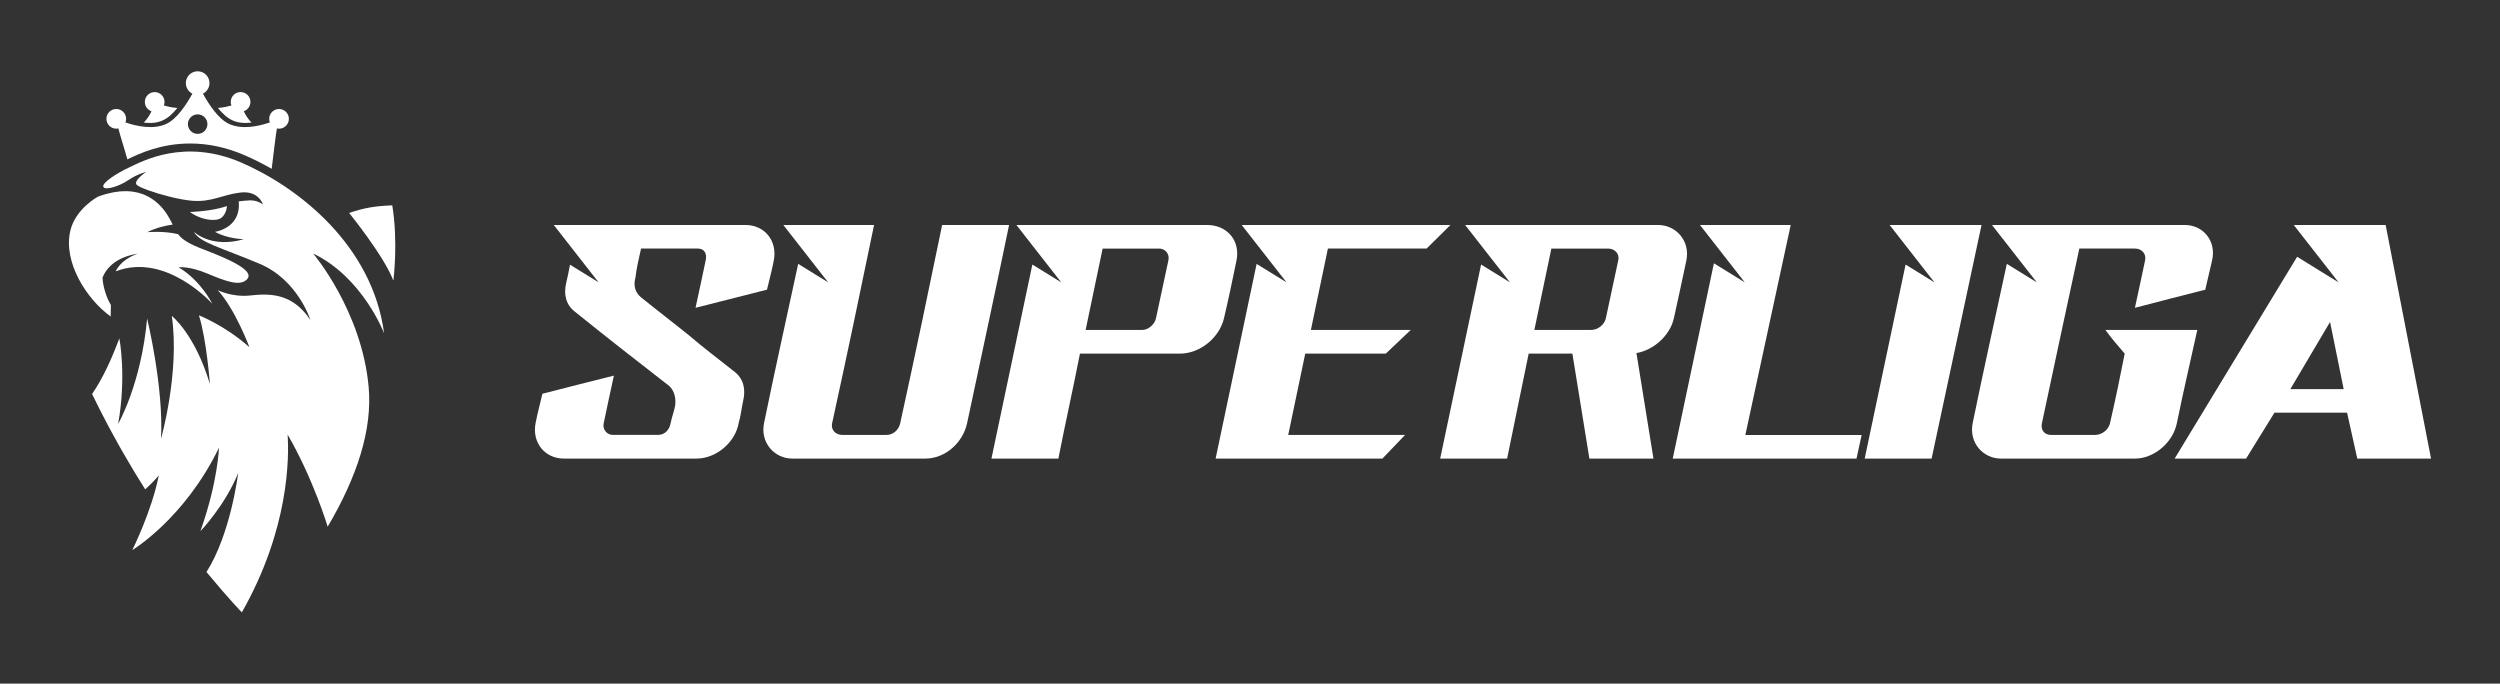
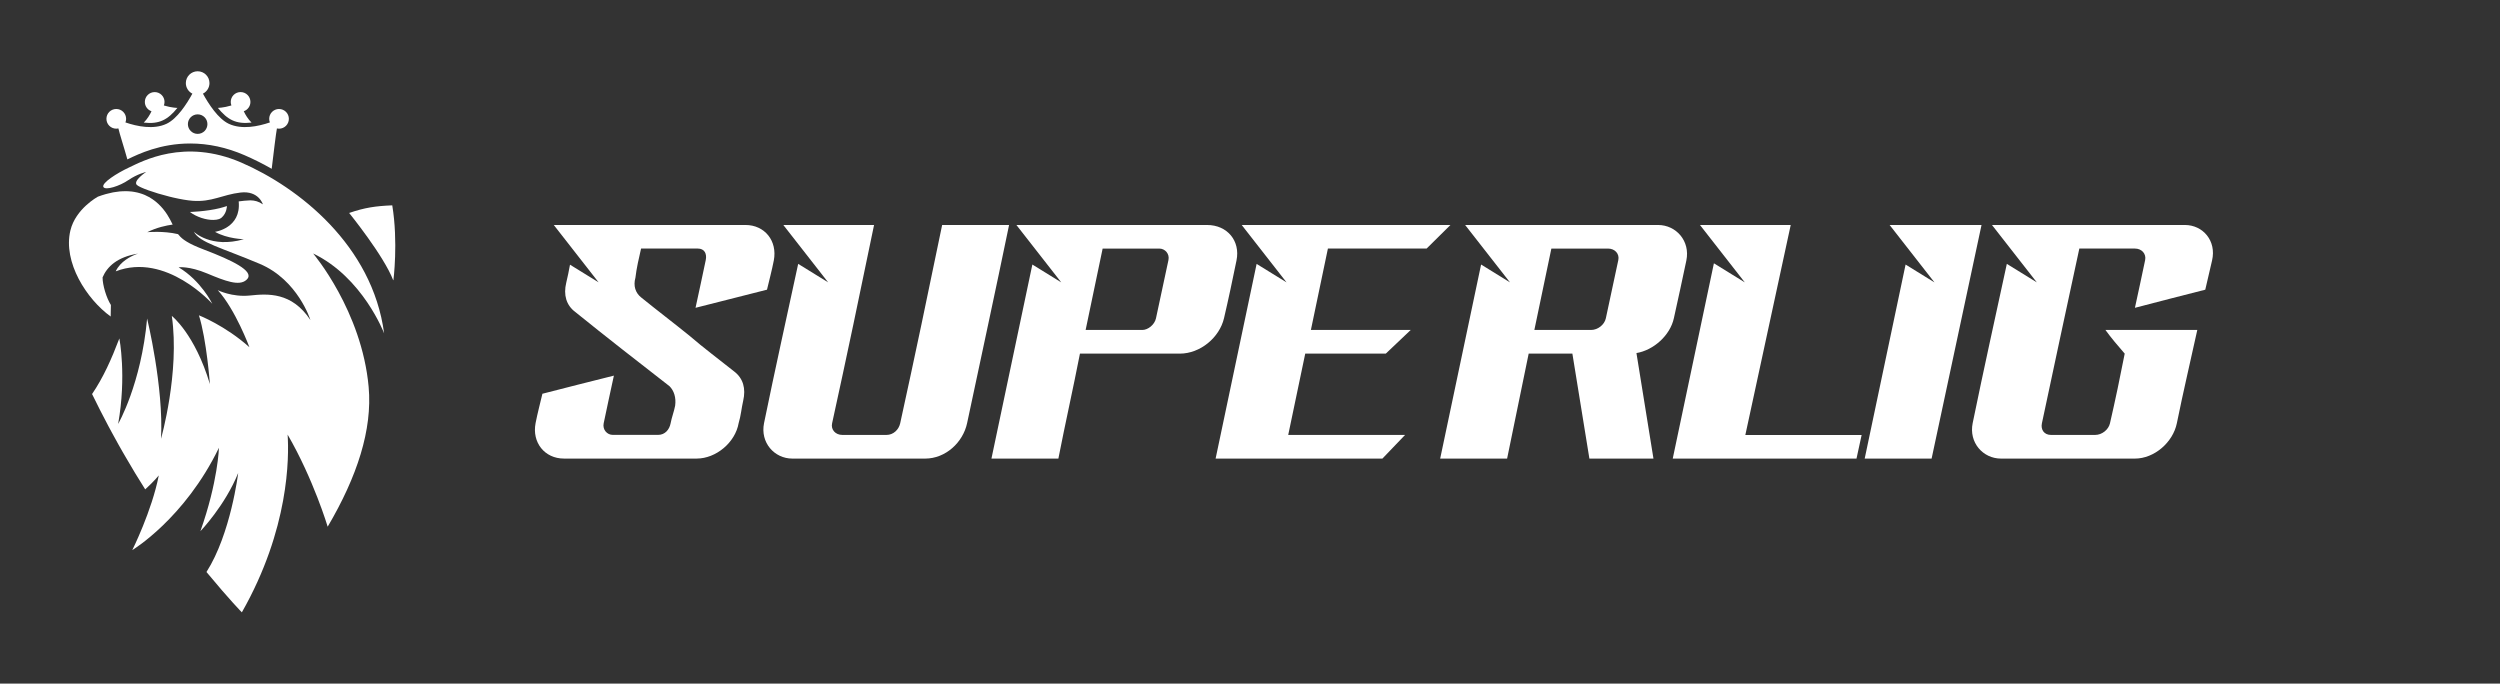
<svg xmlns="http://www.w3.org/2000/svg" id="Capa_1" data-name="Capa 1" viewBox="0 0 1280 350">
  <rect x="0" y="0" width="1280" height="350" fill="#333333" stroke="none" />
  <defs>
    <style>
      .cls-1 {
        fill: #fff;
        stroke-width: 0px;
      }
    </style>
  </defs>
  <g>
    <path class="cls-1" d="M283.5,115.19h98.17c9.88,0,16.45,8.18,14.52,18.16-.98,5.05-2.32,10.02-3.49,14.97-12.2,3.13-24.4,6.21-36.59,9.28,1.74-8.14,3.56-16.27,5.23-24.42.66-3.23-.58-5.92-4.07-5.92h-29.04c-1.16,5.01-2.32,10.02-2.9,14.97-1.16,4.1,0,7.69,2.9,10.02,8.13,6.6,16.85,13.21,24.98,19.81,6.97,6.04,15.1,12.07,22.65,18.1,4.65,3.53,6.1,8.75,4.65,15.03-.87,3.76-1.16,7.63-2.32,11.44-1.74,9.96-11.62,18.16-21.49,18.16h-67.96c-9.87,0-16.45-8.23-14.52-18.16.98-5.05,2.32-10.02,3.49-15.03,12.2-3.08,23.82-6.15,36.6-9.28-1.74,8.14-3.56,16.27-5.23,24.42-.66,3.23,1.74,5.92,4.65,5.92h23.23c3.49,0,5.78-2.68,6.39-5.92.55-2.97,1.74-5.98,2.32-9,.58-4.16-.58-7.74-2.9-10.02-16.26-12.64-32.53-25.28-48.21-37.97-4.65-3.47-6.15-8.76-4.65-14.97.83-3.42,1.28-5.77,1.93-9.26l14.64,9.04-22.96-29.39Z" />
    <path class="cls-1" d="M401.05,115.19h46.47c-6.97,33.87-14.06,67.72-21.49,101.57-.71,3.22,1.74,5.92,5.23,5.92h22.66c3.48,0,6.26-2.7,6.97-5.92,7.43-33.85,14.52-67.69,21.49-101.57h34.27c-6.97,33.82-14.3,67.56-21.49,101.45-2.1,9.89-11.04,18.16-21.49,18.16h-67.96c-9.29,0-16.55-8.25-14.52-18.16,5.59-27.32,11.6-54.24,17.48-81.54l15.35,9.48-22.96-29.39Z" />
    <path class="cls-1" d="M520.4,115.19h97.59c10.45,0,17.14,8.2,15.1,18.16-2.03,9.91-4.08,19.7-6.39,29.55-2.33,9.96-12.2,18.16-22.65,18.16h-51.12c-3.49,17.93-7.55,35.87-11.04,53.74h-34.27l20.95-99.36,14.79,9.14-22.96-29.39ZM591.85,163.02c2.19-9.94,4.19-19.84,6.39-29.83.71-3.22-1.74-5.92-4.65-5.92h-29.04c-2.9,13.89-5.81,27.78-8.71,41.67h29.04c2.9,0,6.26-2.7,6.97-5.92Z" />
    <path class="cls-1" d="M707.78,234.81h-85.39l21-99.69,15.32,9.46-22.96-29.39h106.88l-12.2,12.07h-50.54l-8.71,41.67h51.12l-12.78,12.13h-41.24l-8.71,41.62h59.83l-11.62,12.13Z" />
    <path class="cls-1" d="M782.68,181.06l-11.04,53.74h-34.27l20.95-99.36,14.79,9.14-22.96-29.39h98.75c9.29,0,16.56,8.2,14.52,18.16-2.03,9.91-4.25,19.66-6.39,29.55-1.93,8.9-10.45,16.4-19.17,17.87l8.71,54.03h-32.8l-8.71-53.74h-22.38ZM822.18,163.02c2.19-9.94,4.19-19.84,6.39-29.83.71-3.22-1.74-5.92-5.23-5.92h-29.04c-2.9,13.89-5.81,27.78-8.71,41.67h29.04c3.48,0,6.84-2.7,7.55-5.92Z" />
    <path class="cls-1" d="M856.44,234.81l21.08-100,15.82,9.77-22.96-29.39h46.47l-23.24,107.54h59.54l-2.62,12.07h-94.1Z" />
    <path class="cls-1" d="M954.72,234.81l20.94-99.36,14.79,9.14-22.96-29.39h47.05l-25.56,119.61h-34.27Z" />
    <path class="cls-1" d="M1019.89,115.19h98.75c9.29,0,16.27,8.14,13.94,18.16-1.16,5.01-2.32,10.02-3.48,14.97-12.2,3.13-24.4,6.21-36.02,9.28,1.74-8.14,3.56-16.27,5.23-24.42.66-3.23-1.74-5.92-5.23-5.92h-28.46c-6.39,29.83-12.88,59.64-19.17,89.5-.68,3.23,1.16,5.92,4.65,5.92h22.65c3.49,0,6.81-2.71,7.55-5.92,2.75-11.94,5.23-23.8,7.55-35.7-3.49-4.04-6.97-8.08-9.88-12.13h47.05c-3.49,15.94-7.23,31.77-10.46,47.71-2,9.91-11.62,18.16-21.49,18.16h-68.54c-9.29,0-16.55-8.25-14.52-18.16,5.59-27.3,11.6-54.27,17.49-81.54l15.35,9.48-22.96-29.39Z" />
-     <path class="cls-1" d="M1113.41,234.81l62.72-103.34,21.23,13.11-22.96-29.39h47.05l23.24,119.61h-37.76l-5.23-23.51h-37.18l-14.52,23.51h-36.6ZM1199.96,199.22l-6.97-34.39-20.33,34.39h27.3Z" />
  </g>
  <g>
    <g>
      <path class="cls-1" d="M112.74,106.53c-7.23,1.8-15.53,2-15.53,2,3.54,2.67,8.42,4.14,12.05,4.07.54,0,1.06-.04,1.54-.12.3-.05.57-.11.84-.19.18-.05.38-.08.55-.14.47-.18.89-.4,1.22-.68,2.76-2.35,2.77-5.94,2.77-5.94-.03.01-.07.02-.1.03,0-.02,0-.03,0-.03-1.06.37-2.18.69-3.33.98Z" />
      <path class="cls-1" d="M201.34,143.32c.02.06.05.13.08.19,0,0,2.52-19.48-.58-38.37-.03,0-.07,0-.1,0,0,0,0,0,0,0-8.44.35-14.07,1.17-21.98,3.9,0,0,17.77,21.88,22.57,34.47,0,0,0-.07.02-.19Z" />
      <path class="cls-1" d="M56.67,162.04l.11-5.89c-2.29-3.6-4.28-10.19-4.26-14.13,2.29-5.4,7.42-10.46,18.19-12.18-.36.12-.71.24-1.07.37-2.37.91-8.05,3.55-10.39,8.72,25.79-9.95,49.44,16.6,49.44,16.6,0,0-5.73-11.81-17.24-18.66,0,0,5.23-.79,14.7,3.18,9.04,3.79,16.32,6.59,19.99,3.27h0s0,0,0,0c.17-.15.33-.32.49-.5,3.49-4.09-7.8-9.55-22.03-14.96-.91-.35-1.74-.68-2.54-1.01-.23-.09-.44-.18-.66-.27-.59-.25-1.14-.49-1.67-.73-.18-.08-.36-.16-.54-.24-.66-.31-1.27-.61-1.83-.9-.08-.04-.14-.08-.22-.12-.48-.26-.92-.51-1.34-.76-.14-.08-.28-.17-.41-.25-.36-.23-.7-.45-1.02-.67-.09-.06-.19-.13-.27-.19-1.27-.93-2.19-1.85-2.95-2.84-7.49-1.77-15.75-1-15.75-1,4.81-2.42,9.75-3.45,13-3.9-.28-.56-.6-1.2-.93-1.83-.14-.27-.25-.51-.4-.79-.4-.75-.88-1.56-1.41-2.4-.05-.07-.09-.14-.14-.22-2.29-3.52-5.85-7.46-11.16-9.81-.16-.07-.31-.14-.47-.21-.36-.15-.73-.29-1.11-.42-.43-.15-.87-.29-1.32-.42-.39-.11-.79-.22-1.2-.32-.47-.11-.96-.2-1.46-.29-.42-.07-.85-.14-1.28-.2-.53-.06-1.07-.1-1.62-.13-.45-.03-.89-.06-1.35-.06-.59,0-1.21.02-1.82.05-.47.02-.92.03-1.4.08-.67.06-1.37.17-2.07.28-.47.07-.93.12-1.41.21-.8.15-1.64.37-2.48.58-.42.11-.83.18-1.26.31-1.29.37-2.63.8-4.02,1.32,0,0-11.39,6.17-14.05,17.29-3.89,16.24,8.36,35.21,20.62,44.05Z" />
      <path class="cls-1" d="M65.81,92.18c4.36-3.07,9.04-4.16,9.04-4.16,0,0-6.87,4.56-4.81,6.64,1.34,1.35,8.85,4.05,16.63,5.99.19.05.39.1.58.14.51.13,1.02.25,1.54.37,3.53.81,7.01,1.43,9.88,1.65,9.8.74,15.11-3.13,24.47-4.23,9.35-1.1,11.46,6.05,11.46,6.05-2.19-1.52-4.2-2.01-6.32-2.05-.02,0-.05,0-.07,0-.13,0-.28.02-.41.02-1.73.02-3.53.27-5.59.52,1.37,13.75-12.14,15.58-12.14,15.58,6.37,3.62,14.8,3.78,14.8,3.78-17.01,4.85-25.63-3.85-25.63-3.85,2.95,5.63,14.13,8.16,33.75,16.46,19.62,8.3,25.94,28.76,25.94,28.76-9.56-14.39-21.81-13.51-30.97-12.55-9.16.96-16.47-2.74-16.47-2.74,9.04,9.89,16.21,29.22,16.21,29.22-12.44-11.14-25.85-16.34-25.85-16.34,3.97,12.59,5.62,35.21,5.62,35.21-7.71-25.73-19.5-34.9-19.5-34.9,4.16,28.88-5.53,62.89-5.53,62.89,1.42-26.53-7.12-61.56-7.12-61.56-3.03,33.6-14.83,53.97-14.83,53.97,4.38-24.59.62-43.77.62-43.77-4.09,10.77-8.29,20.12-13.97,28.47,1.24,2.56,2.6,5.29,4.04,8.11.3.58.63,1.21.93,1.8,1.08,2.12,2.2,4.26,3.38,6.49.58,1.09,1.19,2.2,1.79,3.31,1.07,1.97,2.15,3.96,3.29,5.99.7,1.25,1.41,2.5,2.14,3.78.55.96,1.13,1.94,1.69,2.9,3.11,5.37,6.38,10.84,9.95,16.43,4.6-4.18,6.95-7.15,6.95-7.15-3.57,18.26-13.58,38.25-13.58,38.25,0,0,26.81-16.09,44.38-52.41,0,0-.48,17.33-9.5,42.73,0,0,12.58-13.06,19.35-29.8,0,0-3.75,31.13-16.24,50.69,12.22,14.72,18.12,20.65,18.12,20.65,24.27-42.67,24.2-79.42,23.43-91.01,13.25,22.84,20.51,47.16,20.51,47.16,15.12-25.65,22.94-49.7,20.98-71.53-3.51-39.05-28.43-68.36-28.43-68.36,25.47,12.24,36.35,40.9,36.35,40.9-5.98-45.16-43.9-74.79-73.14-87.45-29.24-12.65-50.95-.51-57.39,2.49-6.43,3-14.08,7.94-13.23,9.96.86,2.02,8.53-.45,12.88-3.52Z" />
    </g>
    <g>
      <path class="cls-1" d="M124.81,56.95c1.99-.67,3.41-2.55,3.41-4.77,0-2.78-2.25-5.04-5.04-5.04s-5.04,2.25-5.04,5.04c0,.64.12,1.25.34,1.81-4.1,1.24-6.94,1.24-6.94,1.24,4.88,5.99,9.18,8.46,17.24,7.53-1.84-1.84-3.11-3.95-3.97-5.81Z" />
      <path class="cls-1" d="M84.24,52.19c0-2.78-2.26-5.04-5.04-5.04s-5.04,2.25-5.04,5.04c0,2.21,1.43,4.09,3.41,4.77-.86,1.85-2.13,3.97-3.97,5.81,8.06.94,12.36-1.54,17.24-7.53,0,0-2.85,0-6.95-1.24.22-.56.34-1.17.34-1.81Z" />
    </g>
    <path class="cls-1" d="M142.87,55.8c-2.78,0-5.04,2.25-5.04,5.04,0,.65.12,1.27.35,1.84-5.98,2.05-14.43,3.81-21.04.7-5.44-2.56-10.35-10.16-13.24-15.43,1.98-.99,3.35-3.04,3.35-5.41,0-3.34-2.71-6.05-6.05-6.05s-6.05,2.71-6.05,6.05c0,2.37,1.36,4.42,3.35,5.41-2.89,5.28-7.8,12.87-13.24,15.43-6.61,3.11-15.06,1.35-21.04-.7.22-.57.35-1.19.35-1.84,0-2.78-2.25-5.04-5.04-5.04s-5.04,2.25-5.04,5.04,2.25,5.04,5.04,5.04c.37,0,.74-.04,1.09-.12.5,2.39,3.13,10.5,4.59,15.85.15-.07.28-.13.45-.21,5.34-2.57,16.44-7.93,31.73-7.93,9.28,0,18.64,2.01,27.81,5.99,4.58,1.98,9.25,4.32,13.91,6.97.88-7.4,2.25-18.67,2.67-20.66.35.08.72.12,1.09.12,2.78,0,5.03-2.25,5.03-5.04s-2.25-5.04-5.03-5.04ZM101.2,68.55c-2.76,0-5-2.24-5-5s2.24-5,5-5,5,2.24,5,5-2.24,5-5,5Z" />
  </g>
</svg>